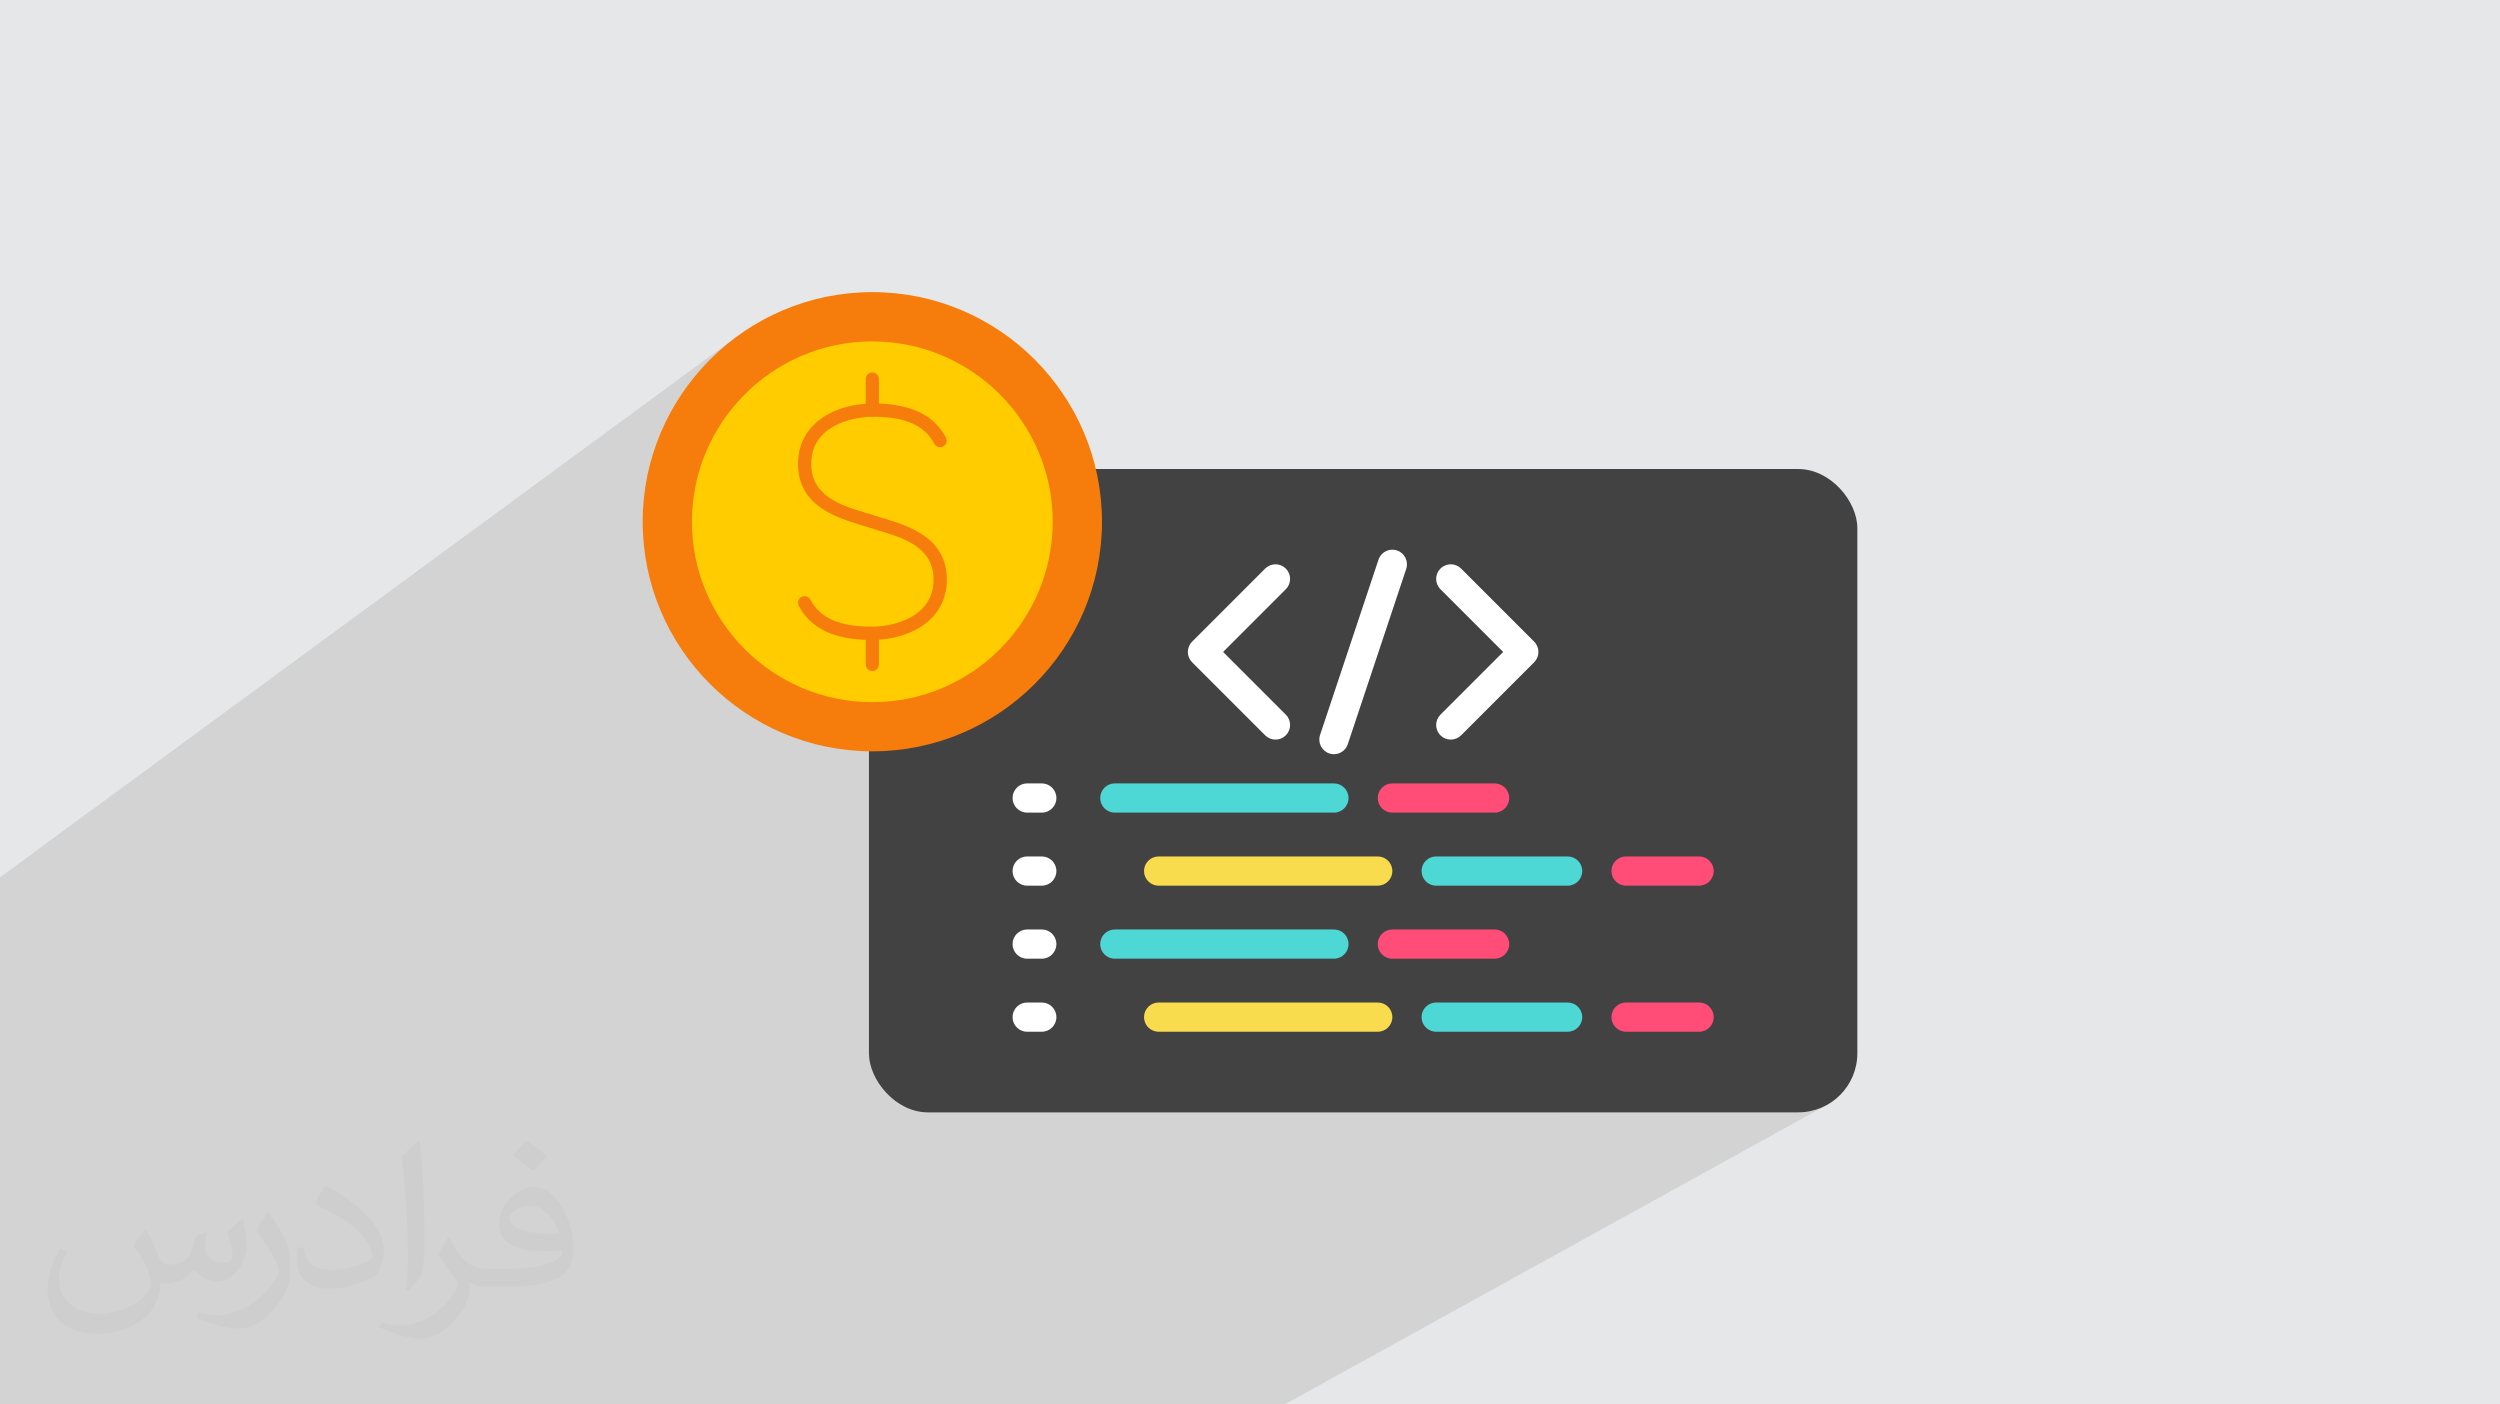
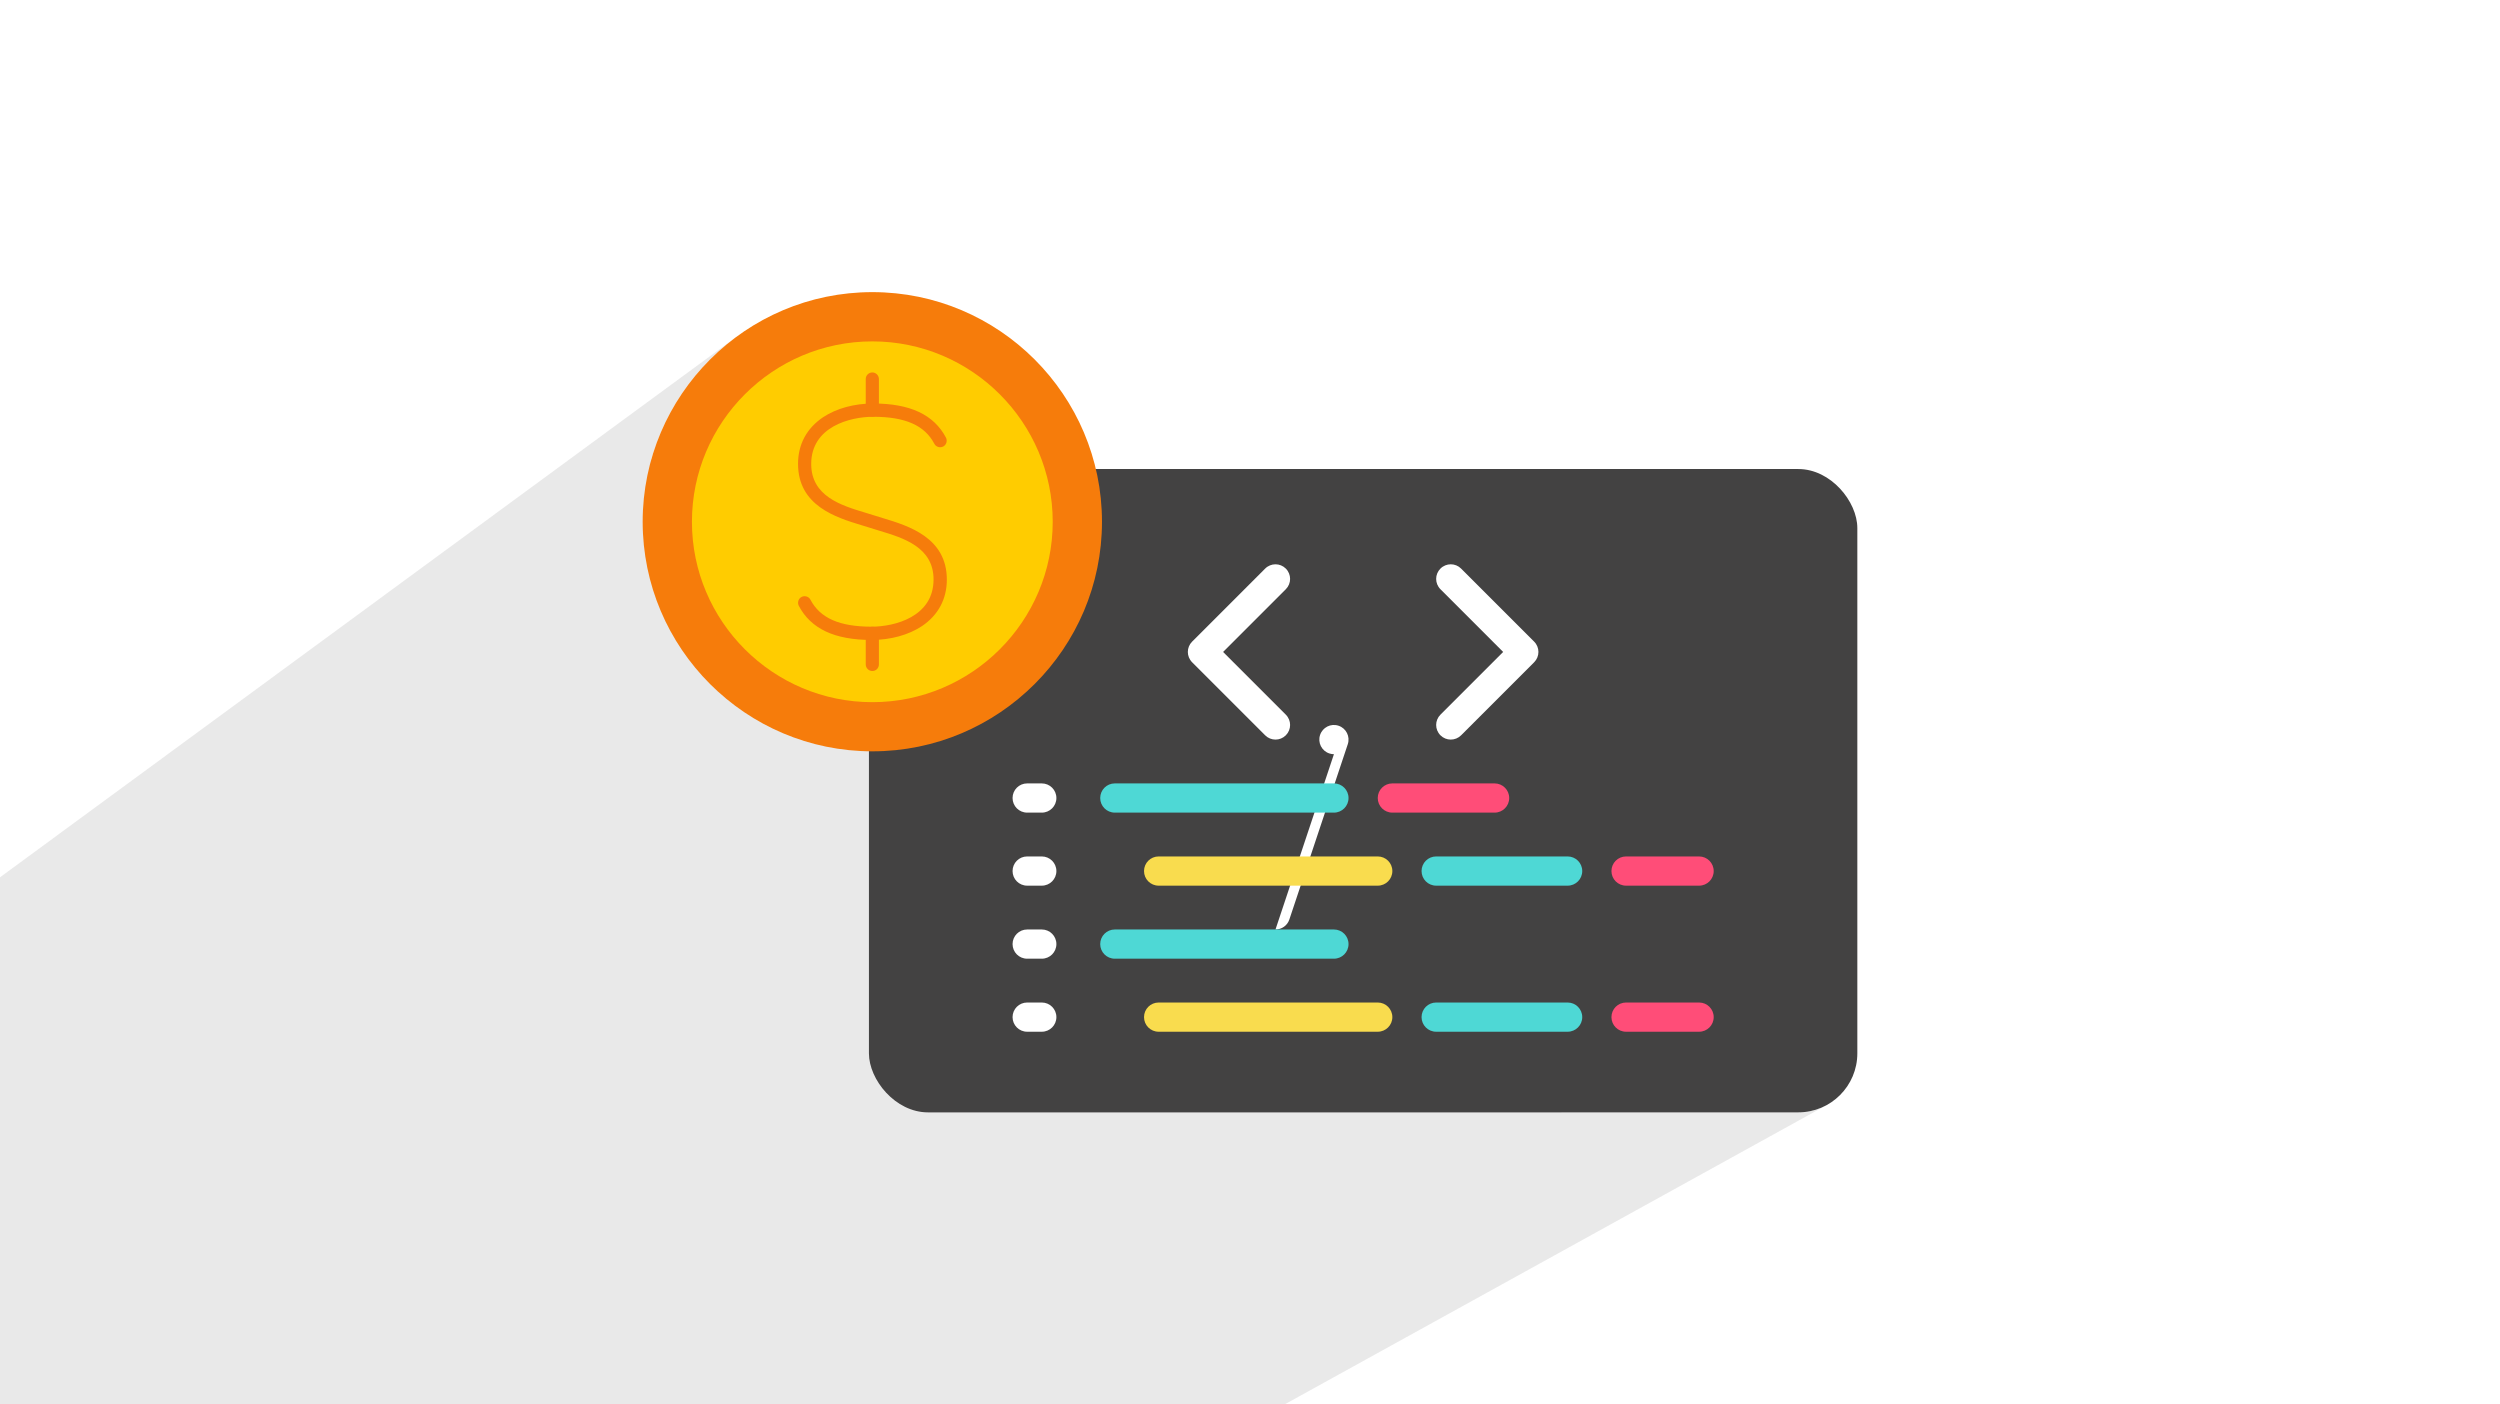
<svg xmlns="http://www.w3.org/2000/svg" xml:space="preserve" width="94.192mm" height="52.917mm" version="1.0" style="shape-rendering:geometricPrecision; text-rendering:geometricPrecision; image-rendering:optimizeQuality; fill-rule:evenodd; clip-rule:evenodd" viewBox="0 0 9404.92 5283.66">
  <defs>
    <style type="text/css">
   
    .fil3 {fill:#434242}
    .fil8 {fill:#F67C0B}
    .fil9 {fill:#FFCC00}
    .fil5 {fill:#4ED8D5;fill-rule:nonzero}
    .fil7 {fill:#F9DC4E;fill-rule:nonzero}
    .fil6 {fill:#FF4D78;fill-rule:nonzero}
    .fil4 {fill:white;fill-rule:nonzero}
    .fil2 {fill:#373435;fill-opacity:0.031}
    .fil1 {fill:#2B2A29;fill-opacity:0.102}
    .fil0 {fill:#E6E7E8}
   
  </style>
  </defs>
  <g id="Layer_x0020_1">
-     <polygon class="fil0" points="-0,0 9404.92,0 9404.92,5283.66 -0,5283.66 " />
    <path class="fil1" d="M-0 4973.02l0 -221.09 0 -4.65 0 -36.85 0 -0.51 0 -50.69 0 -2.77 0 -14.46 0 -35.21 0 -11.56 0 -13.47 0 -221.56 0 -23.64 0 -40.08 0 -30.87 0 -29.82 0 -71.43 0 -0.15 0 -3.59 0 -26.05 0 -230.21 0 -2.7 0 -2.46 0 -18.85 0 -18.74 0 -23.39 0 -54.55 0 -25.68 0 -11.25 0 -47.49 0 -51.03 0 -141.3 0 -206.53 2765.36 -2029.59 -32.64 25.67 -31.36 27.17 -30.01 28.62 -28.64 30.01 -27.18 31.35 -25.67 32.63 -24.12 33.87 -22.51 35.04 -20.85 36.17 -19.11 37.22 -17.34 38.24 -15.52 39.19 -13.63 40.1 -6.31 22.13 425.5 -308.85 26.62 -18.94 27.54 -17.68 28.42 -16.37 29.26 -15.01 30.04 -13.62 30.8 -12.17 31.5 -10.68 32.18 -9.17 32.79 -7.6 33.37 -5.98 33.91 -4.32 34.41 -2.63 34.85 -0.89 34.85 0.89 34.41 2.63 33.91 4.32 33.37 5.98 32.79 7.6 32.18 9.17 31.5 10.68 30.8 12.17 30.04 13.62 29.26 15.01 28.42 16.37 27.54 17.68 26.62 18.94 25.64 20.17 24.64 21.35 23.58 22.5 22.5 23.58 21.35 24.64 20.17 25.64 18.94 26.62 17.68 27.54 16.37 28.42 15.01 29.26 13.62 30.04 12.17 30.8 10.68 31.5 9.17 32.18 7.6 32.79 5.98 33.37 4.32 33.91 2.63 34.41 0.89 34.85 -0.89 34.85 -2.62 34.41 -4.32 33.91 -5.97 33.37 -7.59 32.79 -9.16 32.18 -10.67 31.5 -12.17 30.8 -13.6 30.04 -15 29.26 -16.36 28.42 -17.66 27.54 -18.93 26.62 -20.16 25.64 -21.34 24.64 -22.48 23.58 -23.57 22.5 -24.63 21.35 -25.64 20.17 -26.61 18.94 -392.02 262.09 0 38.63 12.76 0.32 44.39 -1.12 43.81 -3.33 43.18 -5.5 42.5 -7.6 41.77 -9.66 40.97 -11.65 40.12 -13.59 39.22 -15.49 38.25 -17.3 37.25 -19.09 36.18 -20.81 35.06 -22.49 -495.46 327.49 0 110.87 1499.24 -985.24 9.56 -5.04 10.18 -3.03 10.48 -1.01 10.48 1.01 10.17 3.03 9.56 5.04 8.63 7.05 7.05 8.63 5.03 9.57 3.03 10.17 1.01 10.48 -1.01 10.48 -3.02 10.18 -5.04 9.55 -7.05 8.63 -235.91 235.91 11.18 11.18 591.95 -384.51 8.91 -5.61 9.82 -3.8 10.46 -1.85 10.83 0.24 10.94 2.48 10.13 4.54 8.77 6.29 7.25 7.75 5.59 8.94 3.79 9.84 1.86 10.47 -0.23 10.8 -2.45 10.88 -33.98 101.94 171.42 -110.25 9.57 -5.03 10.17 -3.03 10.48 -1.01 10.48 1.01 10.18 3.02 9.55 5.04 8.63 7.05 274.75 274.75 7.05 8.63 5.04 9.56 3.03 10.18 1.01 10.48 -1.01 10.48 -3.03 10.17 -5.04 9.56 -7.05 8.63 -274.75 274.75 -4.16 3.76 -4.44 3.28 -431 267.78 -8.11 6.69 -280.42 174.21 11.41 0 427.34 -265.39 9.34 -5.06 10.32 -3.2 11.08 -1.12 384.66 0.02 11.08 1.12 10.32 3.2 9.34 5.06 8.13 6.71 6.71 8.13 5.06 9.34 3.2 10.32 1.12 11.08 -1.12 11.08 -3.2 10.32 -5.06 9.34 -6.71 8.13 -8.13 6.71 -423.86 258.23 -0.92 1.69 -6.71 8.13 -8.13 6.71 -286.07 174.22 8.47 0 435.91 -265.4 9.34 -5.06 10.32 -3.2 11.08 -1.12 494.57 0.02 11.08 1.12 10.32 3.2 9.34 5.06 8.13 6.71 6.71 8.13 5.06 9.34 3.2 10.32 1.12 11.08 -1.12 11.08 -3.2 10.32 -5.06 9.34 -6.71 8.13 -8.13 6.71 -294.55 175.32 0.14 0.01 3.22 1 449.51 -267.51 9.34 -5.06 10.32 -3.2 11.08 -1.12 274.75 0.02 11.08 1.12 10.32 3.2 9.33 5.06 8.14 6.71 6.7 8.13 5.06 9.34 3.2 10.32 1.12 11.08 -1.12 11.08 -3.2 10.32 -5.06 9.34 -6.7 8.13 -8.14 6.71 -766.14 448.97 240.86 0 11.08 1.12 10.32 3.2 9.34 5.06 8.13 6.71 6.71 8.13 5.06 9.34 3.2 10.32 1.12 11.08 -1.12 11.08 -3.2 10.32 -5.06 9.33 -6.71 8.14 -8.13 6.7 -541.33 312.77 0.54 0 699.1 -403.92 9.34 -5.06 10.32 -3.2 11.08 -1.12 274.75 0 11.08 1.12 10.32 3.2 9.33 5.06 8.14 6.71 6.7 8.13 5.06 9.34 3.2 10.32 1.12 11.08 -1.12 11.08 -3.2 10.32 -5.06 9.33 -6.7 8.14 -8.14 6.7 -549.83 312.77 892.21 0 22.64 -1.15 22 -3.38 21.25 -5.5 20.39 -7.5 19.41 -9.39 -2038.87 1125.86 -890.87 0 -51.43 0 -138.89 0 -252.06 0 -13.32 0 -0.51 0 -50.29 0 -137.53 0 -220.97 0 -47.86 0 -132.33 0 -52.58 0 -13.65 0 -3.78 0 -22.84 0 -25.82 0 -22.07 0 -104.01 0 -9.48 0 -3.88 0 -4.55 0 -11.57 0 -35.21 0 -131.05 0 -181.42 0 -13.73 0 -6.55 0 -46.54 0 -131.88 0 -60.43 0 -13.67 0 -7.65 0 -10.19 0 -35.04 0 -9.52 0 -53.34 0 -14.15 0 -52.19 0 -7.63 0 -151.52 0 -45.74 0 -132.06 0 -8.4 0 -13.73 0 -10.17 0 -2.35 0 -2.37 0 -11.23 0 -0.04 0 -2.14 0 -14.38 0 -10.77 0 -76.31 0 -14.21 0 -14.48 0 -20.79 0 -25.85 0 -44.08 0 -15.51 0 -54.3 0 -20.36 0 -35.81 0 -2.96 0 -11.17 0 -38.5 0 -14.36 0 -144.03 0 -2.16 0 -9.94 0 -42.49 0 -53.57 0 -72.33 0 -48.99 0 -14.35 0 -35.16 0 -37.73 0 -14.19 0 -15.5 0 -47.54 0 -40.96 0 -16.39 0 -106.62 0 -12.89 0 -31.73 0 -3.65 0 -14.33 0 -6.33 0 -107.33 0 -100.24 0 -39.39 0 0 -18.29 0 -98.31 0 -151.94 0 -0.01 0 -42.09zm3268.89 -2138.05l0 0.01 12.76 -8.51 -12.76 8.5z" />
-     <path class="fil2" d="M548.54 4627.69c17.95,27.21 29.6,53.36 40.96,82.43 8.45,16.91 12.93,48.09 52.57,48.09 11.61,0 28.28,-3.42 43.06,-11.61 16.63,-8.73 29.32,-21.94 35.94,-42l15.85 -53.36 38.57 -19.02 2.64 2.64c-5.27,20.09 -6.59,39.36 -6.59,54.43 0,44.63 38.57,61.56 69.22,61.56 17.95,0 34.09,-8.73 34.09,-25.11 0,-21.13 -8.98,-57.06 -20.62,-89.29 17.95,-17.95 35.94,-35.94 56.53,-50.47l3.17 1.6c8.98,38.04 14,75.56 14,100.66 0,24.57 -10.83,51.79 -19.81,69.49 -18.49,34.87 -51.25,62.62 -90.87,62.62 -30.1,0 -63.65,-15.07 -86.66,-43.06l-1.32 0c-21.66,26.96 -55.22,51.25 -108.86,51.25l-16.63 0c-2.64,35.41 -10.29,60.49 -21.94,82.95 -31.95,62.34 -126.81,106.47 -216.1,106.47 -124.17,0 -186.51,-71.59 -186.51,-166.96 0,-58.91 19.27,-113.6 48.88,-152.42l24.29 10.04c-18.49,35.41 -30.91,68.68 -30.91,101.45 0,89.29 72.66,131.83 156.4,131.83 77.68,0 173.83,-49.41 191.28,-106.72 -6.59,-62.62 -30.1,-91.93 -66.04,-148.99 10.83,-19.02 24.83,-38.04 42.28,-58.38l3.17 0 0 0 0 0 -0.02 -0.09zm1432.13 -336.04c26.15,16.39 51.79,35.66 76.87,57.85 -14,19.81 -31.45,37.79 -53.11,53.64 -25.11,-20.34 -50.19,-37.79 -75.84,-56.27 17.42,-19.55 34.62,-38.29 52.04,-55.22l0 0 0 0 0 0 0 0 0 0 0.03 0zm13.47 244.11c-42.28,0 -76.87,27.75 -76.87,48.34 0,44.13 84.53,57.85 185.72,57.31 -12.68,-51.79 -57.06,-105.68 -108.86,-105.68l0.01 0.03zm-94.86 236.19c54.96,0 103.04,-1.6 139.74,-10.83 40.96,-10.29 75.56,-30.91 75.56,-45.17 0,-3.7 0,-8.19 -1.32,-11.89 -22.98,2.11 -49.41,2.11 -72.38,2.11 -74.49,0 -131.55,-16.91 -154.02,-58.66 -5.55,-11.61 -9.51,-24.57 -9.51,-39.36 0,-40.43 17.42,-79.79 48.09,-107 25.61,-22.45 53.89,-36.44 82.67,-36.44 52.04,0 93.51,41.75 122.57,107.54 15.85,35.94 26.68,77.4 26.68,129.72 0,34.87 -9.51,64.19 -31.17,85.85 -40.43,39.11 -114.92,53.89 -229.04,53.89l-51.79 0 0 0 -13.47 0c-28.28,0 -48.62,-5.02 -64.72,-17.42l-2.64 0c0.79,6.59 1.32,12.93 1.32,19.02 0,25.61 -8.45,58.38 -25.61,84.53 -50.72,75.3 -105.68,108.04 -153.24,108.04 -48.09,0 -107,-18.49 -160.11,-42.54l9.51 -18.49c17.17,7.13 40.96,11.89 73.7,11.89 85.85,0 198.66,-82.43 212.66,-163 -3.17,-6.59 -8.98,-15.32 -17.17,-24.57 -25.11,-29.85 -40.96,-54.68 -55.75,-80.83 12.68,-25.11 24.29,-45.17 35.13,-63.4l4.49 -0.53c36.72,74.77 69.99,117.55 144.23,117.55l11.61 0 0 0 53.89 0 0 0 0 0 0 0 0 0 0 0 0.09 0.01zm-371.98 79c6.34,-34.34 6.87,-72.91 6.87,-108.86l0 -53.36c0,-99.6 -12.68,-244.36 -22.98,-338.68 17.95,-19.27 43.06,-42 62.87,-57.31l5.81 1.6c13.47,118.62 16.63,256 16.63,383.06 0,33.3 -1.32,65.79 -4.49,89.55 -1.85,30.1 -19.27,52.83 -56.53,87.7l-8.19 -3.7zm-382.8 -157.19c1.85,46.77 24.83,83.49 105.15,83.49 49.93,0 92.19,-12.93 138.96,-35.13 8.45,-3.7 12.93,-8.73 12.93,-12.93 0,-29.32 -22.45,-68.15 -60.23,-103.55 -36.72,-33.3 -85.34,-62.62 -130.76,-82.18 -15.6,-6.59 -20.62,-13.47 -20.62,-20.09 0,-13.47 17.95,-41.75 32.77,-62.09l5.02 -0.53c52.04,27.21 110.17,67.64 153.24,112.53 39.11,41.47 63.4,83.49 63.4,129.19 0,33.81 -10.29,65.51 -26.96,95.11 -57.06,28.79 -117.83,50.72 -178.06,50.72 -73.17,0 -123.1,-34.34 -123.1,-114.92 0,-8.73 0,-22.19 3.17,-39.64l25.11 0 0 0 0 0 0 0 0 0 0 0 -0.02 0zm-132.37 -132.9l45.45 73.45c16.63,27.21 32.23,56.81 32.23,103.55l0 59.7c0,48.34 -30.91,100.13 -80.83,151.38 -39.11,34.62 -73.7,49.41 -105.68,49.41 -47.55,0 -101.98,-14.79 -164.85,-41.75l7.13 -18.49c19.81,5.27 42.79,9.77 71.06,9.77 90.36,-0.53 182.8,-66.57 225.08,-147.15 5.02,-9.26 6.87,-17.95 6.87,-24.04 0,-9.26 -5.02,-19.55 -8.98,-28.79 -22.98,-43.31 -48.62,-82.95 -76.87,-119.68 14.79,-23.25 29.6,-45.7 45.7,-67.9l3.7 0.53 0 0 0 0 0 0 0 0 0 0 -0.02 0.01z" />
    <g id="_2068922610128">
      <rect class="fil3" x="3268.88" y="1764.47" width="3718.35" height="2420.24" rx="222.19" ry="222.19" />
      <path class="fil4" d="M4798.36 2782.31c-14.06,0 -28.14,-5.38 -38.85,-16.1l-274.75 -274.75c-21.5,-21.5 -21.5,-56.22 0,-77.69l274.75 -274.75c21.49,-21.5 56.21,-21.5 77.69,0 21.48,21.5 21.5,56.21 0,77.69l-235.91 235.91 235.91 235.92c21.5,21.49 21.5,56.21 0,77.69 -10.71,10.71 -24.77,16.1 -38.86,16.1l0.02 -0.02z" />
      <path class="fil4" d="M5457.78 2782.31c-14.07,0 -28.15,-5.38 -38.86,-16.1 -21.5,-21.5 -21.5,-56.22 0,-77.7l235.91 -235.91 -235.91 -235.91c-21.5,-21.5 -21.5,-56.22 0,-77.69 21.5,-21.48 56.21,-21.5 77.69,0l274.75 274.75c21.5,21.49 21.5,56.21 0,77.69l-274.75 274.75c-10.71,10.71 -24.77,16.1 -38.86,16.1l0.03 0.02z" />
-       <path class="fil4" d="M5018.15 2837.26c-5.71,0 -11.58,-0.94 -17.36,-2.87 -28.74,-9.56 -44.33,-40.67 -34.72,-69.51l219.8 -659.41c9.62,-28.75 40.44,-44.45 69.51,-34.73 28.74,9.56 44.33,40.66 34.72,69.51l-219.8 659.41c-7.68,23.04 -29.08,37.59 -52.08,37.59l-0.07 0z" />
+       <path class="fil4" d="M5018.15 2837.26c-5.71,0 -11.58,-0.94 -17.36,-2.87 -28.74,-9.56 -44.33,-40.67 -34.72,-69.51c9.62,-28.75 40.44,-44.45 69.51,-34.73 28.74,9.56 44.33,40.66 34.72,69.51l-219.8 659.41c-7.68,23.04 -29.08,37.59 -52.08,37.59l-0.07 0z" />
      <path class="fil4" d="M3919.15 3057.06l-54.96 0c-30.38,0 -54.96,-24.57 -54.96,-54.96 0,-30.38 24.57,-54.96 54.96,-54.96l54.96 0.02c30.38,0 54.96,24.57 54.96,54.96 0,30.38 -24.57,54.96 -54.96,54.96l0 -0.02z" />
      <path class="fil5" d="M5018.15 3057.06l-824.25 0c-30.38,0 -54.96,-24.57 -54.96,-54.96 0,-30.38 24.57,-54.96 54.96,-54.96l824.25 0.02c30.38,0 54.96,24.57 54.96,54.96 0,30.38 -24.57,54.96 -54.96,54.96l0 -0.02z" />
      <path class="fil6" d="M5622.64 3057.06l-384.66 0c-30.39,0 -54.96,-24.57 -54.96,-54.96 0,-30.38 24.56,-54.96 54.96,-54.96l384.66 0.02c30.38,0 54.96,24.57 54.96,54.96 0,30.38 -24.57,54.96 -54.96,54.96l0 -0.02z" />
      <path class="fil4" d="M3919.15 3331.82l-54.96 0c-30.38,0 -54.96,-24.57 -54.96,-54.96 0,-30.38 24.57,-54.96 54.96,-54.96l54.96 0.02c30.38,0 54.96,24.57 54.96,54.96 0,30.38 -24.57,54.96 -54.96,54.96l0 -0.02z" />
      <path class="fil7" d="M5183.02 3331.82l-824.28 0c-30.38,0 -54.96,-24.57 -54.96,-54.96 0,-30.38 24.57,-54.96 54.96,-54.96l824.28 0.02c30.38,0 54.96,24.57 54.96,54.96 0,30.38 -24.57,54.96 -54.96,54.96l0 -0.02z" />
      <path class="fil5" d="M5897.39 3331.82l-494.57 0c-30.38,0 -54.96,-24.57 -54.96,-54.96 0,-30.38 24.57,-54.96 54.96,-54.96l494.57 0.02c30.38,0 54.96,24.57 54.96,54.96 0,30.38 -24.57,54.96 -54.96,54.96l0 -0.02z" />
      <path class="fil4" d="M3919.15 3606.59l-54.96 0c-30.38,0 -54.96,-24.57 -54.96,-54.96 0,-30.38 24.57,-54.96 54.96,-54.96l54.96 0c30.38,0 54.96,24.57 54.96,54.96 0,30.38 -24.57,54.96 -54.96,54.96z" />
      <path class="fil5" d="M5018.15 3606.59l-824.25 0c-30.38,0 -54.96,-24.57 -54.96,-54.96 0,-30.38 24.57,-54.96 54.96,-54.96l824.25 0c30.38,0 54.96,24.57 54.96,54.96 0,30.38 -24.57,54.96 -54.96,54.96z" />
-       <path class="fil6" d="M5622.64 3606.59l-384.66 0c-30.39,0 -54.96,-24.57 -54.96,-54.96 0,-30.38 24.56,-54.96 54.96,-54.96l384.66 0c30.38,0 54.96,24.57 54.96,54.96 0,30.38 -24.57,54.96 -54.96,54.96z" />
      <path class="fil4" d="M3919.15 3881.33l-54.96 0c-30.38,0 -54.96,-24.56 -54.96,-54.95 0,-30.39 24.57,-54.96 54.96,-54.96l54.96 0c30.38,0 54.96,24.56 54.96,54.96 0,30.38 -24.57,54.95 -54.96,54.95z" />
      <path class="fil6" d="M6391.94 3331.82l-274.75 0c-30.38,0 -54.96,-24.57 -54.96,-54.96 0,-30.38 24.57,-54.96 54.96,-54.96l274.75 0.02c30.38,0 54.95,24.57 54.95,54.96 0,30.38 -24.56,54.96 -54.95,54.96l0 -0.02z" />
      <path class="fil7" d="M5183.02 3881.33l-824.28 0c-30.38,0 -54.96,-24.56 -54.96,-54.95 0,-30.39 24.57,-54.96 54.96,-54.96l824.28 0c30.38,0 54.96,24.56 54.96,54.96 0,30.38 -24.57,54.95 -54.96,54.95z" />
      <path class="fil5" d="M5897.39 3881.33l-494.57 0c-30.38,0 -54.96,-24.56 -54.96,-54.95 0,-30.39 24.57,-54.96 54.96,-54.96l494.57 0c30.38,0 54.96,24.56 54.96,54.96 0,30.38 -24.57,54.95 -54.96,54.95z" />
      <path class="fil6" d="M6391.94 3881.33l-274.75 0c-30.38,0 -54.96,-24.56 -54.96,-54.95 0,-30.39 24.57,-54.96 54.96,-54.96l274.75 0c30.38,0 54.95,24.56 54.95,54.96 0,30.38 -24.56,54.95 -54.95,54.95z" />
      <g>
        <path class="fil8" d="M3281.65 2826.46c-476.36,0 -863.97,-387.6 -863.97,-863.96 0.42,-475.95 388.02,-863.55 863.97,-863.55 476.36,0 863.96,387.6 863.96,863.96 0,476.36 -387.6,863.56 -863.96,863.56l0 -0.01z" />
        <path class="fil9" d="M3281.65 2641.53c-374.4,0 -678.62,-304.64 -678.62,-678.62 0,-373.98 304.64,-678.62 678.62,-678.62 373.98,0 678.62,304.64 678.62,678.62 0,373.98 -304.22,678.62 -678.62,678.62z" />
        <path class="fil8" d="M3278.77 2407.49c-139.12,0 -228.27,-42.11 -273.69,-128.38 -6.19,-11.97 -1.65,-27.25 10.32,-33.44 11.97,-6.19 27.24,-1.65 33.43,10.31 36.33,69.36 109.39,101.55 229.93,101.55 86.68,0 233.22,-37.14 233.22,-177.49 0,-121.37 -112.69,-156.03 -203.09,-183.28 -12.38,-3.71 -23.93,-7.43 -34.67,-10.73 -10.32,-3.3 -21.47,-7.01 -33.44,-10.31 -94.94,-28.9 -238.59,-72.65 -238.59,-230.75 0,-73.48 32.61,-133.75 93.7,-175.03 50.36,-33.44 117.23,-52.01 189.06,-52.01 139.11,0 228.26,42.11 273.68,128.38 6.19,11.97 1.65,27.25 -10.32,33.44 -11.96,6.19 -27.24,1.65 -33.43,-10.31 -36.33,-69.36 -109.39,-101.55 -229.92,-101.55 -86.69,0 -233.23,37.14 -233.23,177.49 0,121.37 112.69,156.03 203.5,183.28 12.38,3.71 23.94,7.43 34.68,10.73 10.31,3.3 21.46,7.01 33.43,10.31 94.95,28.9 238.6,72.65 238.6,230.75 0,73.48 -32.61,133.75 -93.71,175.03 -50.77,33.44 -118.05,52.01 -189.46,52.01z" />
        <path class="fil8" d="M3281.65 2524.3c-13.62,0 -24.77,-11.14 -24.77,-24.76l0 -116.82c0,-13.62 11.15,-24.76 24.77,-24.76 13.62,0 24.77,11.14 24.77,24.76l0 116.82c-0.01,13.62 -10.73,24.76 -24.77,24.76zm0 -956.84c-13.62,0 -24.77,-11.14 -24.77,-24.77l0 -116.81c0,-13.63 11.15,-24.77 24.77,-24.77 13.62,0 24.76,11.14 24.76,24.77l0 116.81c0,14.04 -10.72,24.77 -24.76,24.77z" />
      </g>
    </g>
  </g>
</svg>